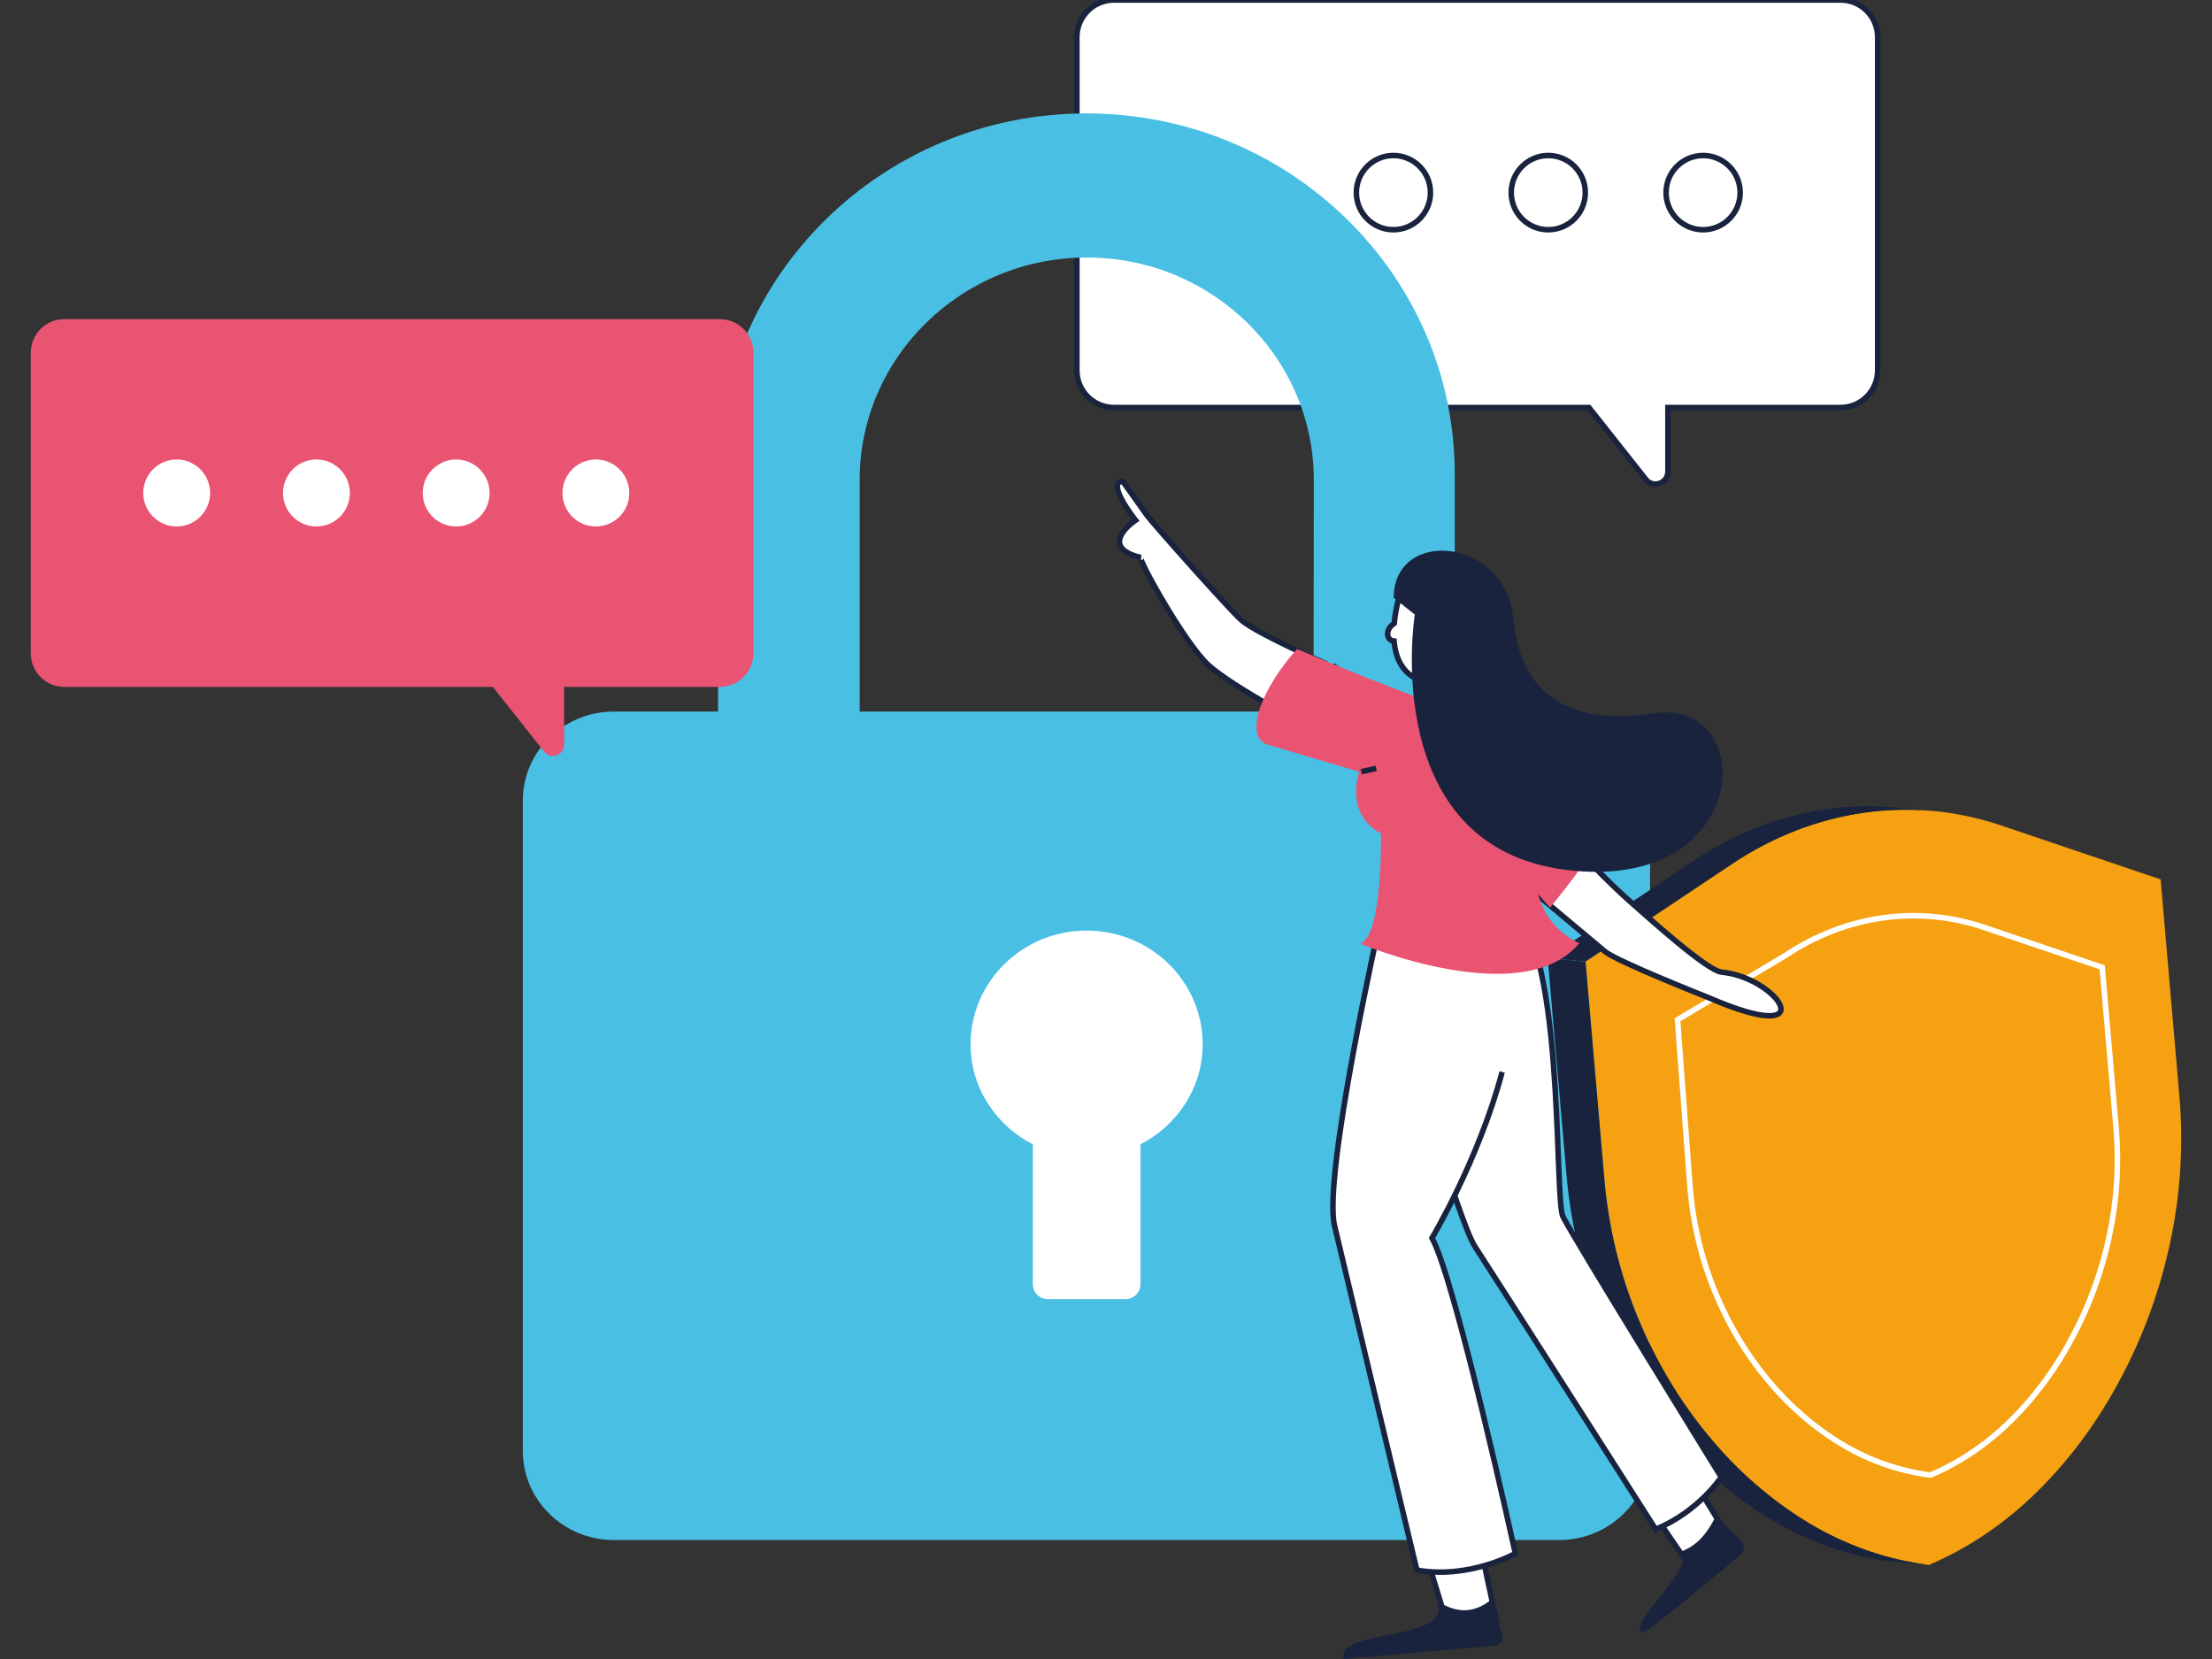
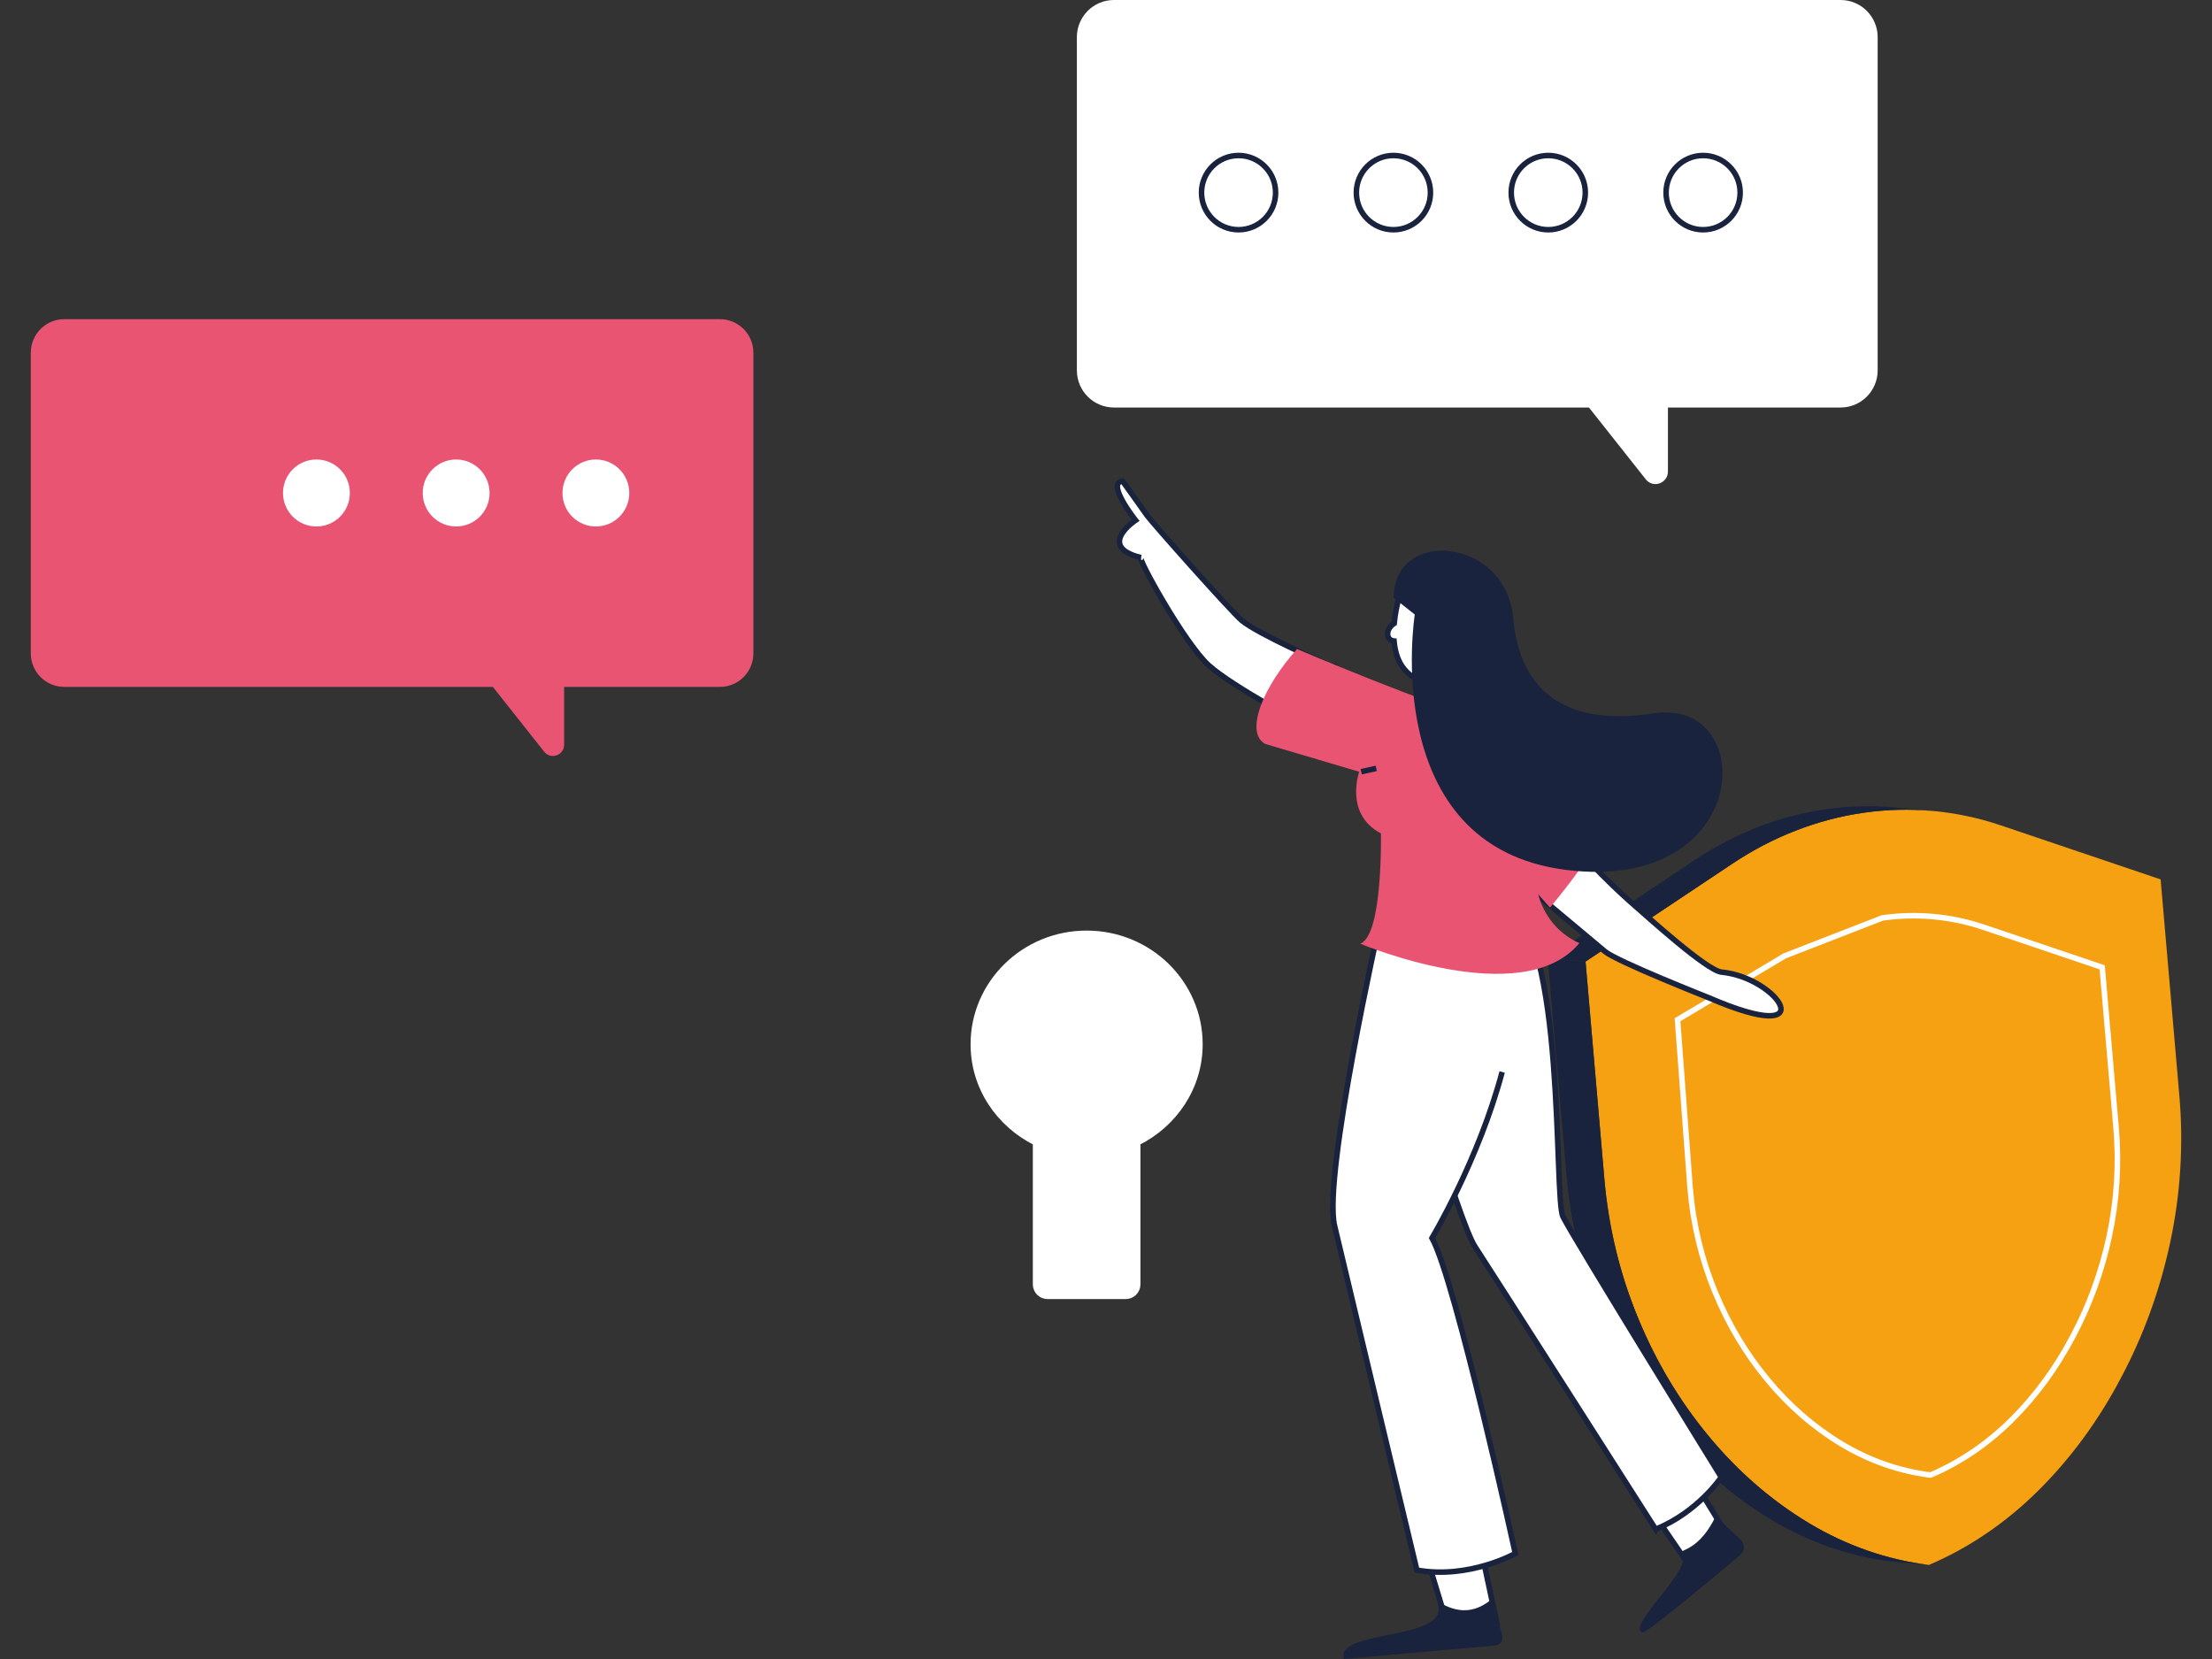
<svg xmlns="http://www.w3.org/2000/svg" id="_Õ__1" width="4000" height="3000" viewBox="0 0 4000 3000">
  <rect x="0" y="0" width="4000" height="3000" fill="#333333" stroke="none" />
  <defs>
    <style>.cls-1{fill:#49bfe4;}.cls-2{stroke:#fff;}.cls-2,.cls-3,.cls-4{stroke-miterlimit:10;stroke-width:10px;}.cls-2,.cls-4{fill:none;}.cls-5{fill:#e95473;}.cls-6{fill:#f5a112;}.cls-3,.cls-7{fill:#fff;}.cls-3,.cls-4{stroke:#19233e;}.cls-8{fill:#19233e;}</style>
  </defs>
  <path class="cls-7" d="M3328.35,0h-1313.97c-37.04,0-67.06,30.08-67.06,67.19v602.54c0,37.11,30.03,67.19,67.06,67.19h858.95c34.62,43.79,74.11,93.67,102.82,129.91,13.26,16.75,40,7.13,40-14.24v-115.66h312.2c37.04,0,67.06-30.08,67.06-67.19V67.19c0-37.11-30.03-67.19-67.06-67.19Z" />
-   <path class="cls-4" d="M3328.35,0h-1313.97c-37.04,0-67.06,30.08-67.06,67.19v602.54c0,37.11,30.03,67.19,67.06,67.19h858.95c34.62,43.79,74.11,93.67,102.82,129.91,13.26,16.75,40,7.13,40-14.24v-115.66h312.2c37.04,0,67.06-30.08,67.06-67.19V67.19c0-37.11-30.03-67.19-67.06-67.19Z" />
  <ellipse class="cls-3" cx="2239.71" cy="348.31" rx="66.99" ry="67.11" />
  <ellipse class="cls-3" cx="2519.73" cy="348.31" rx="66.99" ry="67.11" />
  <ellipse class="cls-3" cx="2799.76" cy="348.31" rx="66.99" ry="67.11" />
  <ellipse class="cls-3" cx="3079.78" cy="348.31" rx="66.99" ry="67.11" />
-   <path class="cls-1" d="M2819.43,1286.75v-.07h-188.77v-429.62c0-359.72-298.53-651.98-666.04-651.98s-666.11,292.64-666.11,652.05v429.62h-188.76c-90.6,0-164.33,72.21-164.33,160.83v1175.98c0,89.06,73.73,161.28,164.33,161.28h1709.69c90.96,0,164.4-72.23,164.4-161.28v-1175.98c.36-88.62-73.44-160.83-164.4-160.83ZM2375.38,1286.6v.15h-820.83v-418.96c0-221.76,184.29-402.1,410.75-402.1s410.45,180.34,410.45,402.1l-.37,418.81Z" />
  <path class="cls-7" d="M2057.29,2066.32v256.67c-.24,11.76-9.86,21.17-21.6,21.15h-141.45c-11.72,0-21.29-9.41-21.55-21.15v-256.67c-66.59-33.2-112.58-100.07-112.58-177.95,0-110.57,91.63-200.58,204.88-200.58s204.84,90.01,204.84,200.5c0,77.96-45.95,144.84-112.53,178.03Z" />
  <path class="cls-2" d="M2057.29,2066.32v256.67c-.24,11.76-9.86,21.17-21.6,21.15h-141.45c-11.72,0-21.29-9.41-21.55-21.15v-256.67c-66.59-33.2-112.58-100.07-112.58-177.95,0-110.57,91.63-200.58,204.88-200.58s204.84,90.01,204.84,200.5c0,77.96-45.95,144.84-112.53,178.03Z" />
  <path class="cls-5" d="M1301.85,577.17H116.19c-33.42,0-60.51,27.14-60.51,60.63v543.7c0,33.48,27.09,60.63,60.51,60.63h775.07c31.24,39.51,66.88,84.52,92.78,117.22,11.97,15.11,36.1,6.44,36.1-12.85v-104.37h281.71c33.42,0,60.51-27.14,60.51-60.63v-543.7c0-33.48-27.09-60.63-60.51-60.63Z" />
-   <ellipse class="cls-7" cx="319.5" cy="891.47" rx="60.44" ry="60.56" />
  <ellipse class="cls-7" cx="572.19" cy="891.47" rx="60.44" ry="60.56" />
  <ellipse class="cls-7" cx="824.87" cy="891.47" rx="60.44" ry="60.56" />
  <ellipse class="cls-7" cx="1077.55" cy="891.47" rx="60.44" ry="60.56" />
  <path class="cls-6" d="M3370.23,1469.67c82.78-11.83,167.18-4.42,248.03,22.9l288.83,97.67,33.82,390.53c7.8,88.83,2.2,179.09-16.66,266.51-18.39,85.84-48.3,168.14-88.62,243.81-40.32,76.93-90.98,146.15-150.15,204.75-58.55,58.02-125.46,103.47-197.55,134.11-75.78-9.5-148.98-35.05-216.26-75.33-67.66-40.63-129.02-93.72-181.55-157.38-51.92-62.36-94.9-133.96-127.3-212.29-33.36-79.96-54.36-166.25-61.82-255.3l-33.85-390.77,264.93-176.65c74.19-49.64,155.4-80.72,238.14-92.55Z" />
  <path class="cls-6" d="M3403.81,1659.93c61.31-8.76,123.82-3.27,183.7,16.96l213.91,72.33,25.05,289.23c5.78,65.79,1.63,132.64-12.34,197.38-13.62,63.58-35.77,124.53-65.63,180.57-29.86,56.98-67.38,108.24-111.21,151.64-43.36,42.97-92.92,76.63-146.31,99.32-56.12-7.04-110.34-25.96-160.16-55.79-50.11-30.09-95.55-69.41-134.46-116.56-38.45-46.18-70.29-99.21-94.28-157.23-24.71-59.22-40.26-123.13-45.78-189.08l-22.81-304.69,193.96-115.55c54.94-36.76,115.09-59.78,176.37-68.54Z" />
-   <path class="cls-2" d="M3403.81,1659.93c61.31-8.76,123.82-3.27,183.7,16.96l213.91,72.33,25.05,289.23c5.78,65.79,1.63,132.64-12.34,197.38-13.62,63.58-35.77,124.53-65.63,180.57-29.86,56.98-67.38,108.24-111.21,151.64-43.36,42.97-92.92,76.63-146.31,99.32-56.12-7.04-110.34-25.96-160.16-55.79-50.11-30.09-95.55-69.41-134.46-116.56-38.45-46.18-70.29-99.21-94.28-157.23-24.71-59.22-40.26-123.13-45.78-189.08l-22.81-304.69,193.96-115.55c54.94-36.76,115.09-59.78,176.37-68.54Z" />
+   <path class="cls-2" d="M3403.81,1659.93c61.31-8.76,123.82-3.27,183.7,16.96l213.91,72.33,25.05,289.23c5.78,65.79,1.63,132.64-12.34,197.38-13.62,63.58-35.77,124.53-65.63,180.57-29.86,56.98-67.38,108.24-111.21,151.64-43.36,42.97-92.92,76.63-146.31,99.32-56.12-7.04-110.34-25.96-160.16-55.79-50.11-30.09-95.55-69.41-134.46-116.56-38.45-46.18-70.29-99.21-94.28-157.23-24.71-59.22-40.26-123.13-45.78-189.08l-22.81-304.69,193.96-115.55Z" />
  <path class="cls-8" d="M3271.68,2754.61c-67.66-40.63-129.02-93.72-181.55-157.38-51.92-62.36-94.9-133.96-127.3-212.29-33.36-79.96-54.36-166.25-61.82-255.3l-33.85-390.77-68.47-6.34,33.85,390.77c7.46,89.05,28.46,175.34,61.82,255.3,32.4,78.34,75.38,149.94,127.3,212.29,52.53,63.66,113.89,116.75,181.55,157.38,67.28,40.28,140.48,65.83,216.26,75.33l68.47,6.34c-75.78-9.5-148.98-35.05-216.26-75.33Z" />
  <path class="cls-8" d="M3427.23,1460.17c-41.8-3.87-83.85-2.79-125.48,3.16-82.74,11.83-163.96,42.91-238.14,92.55l-264.93,176.65,68.47,6.34,264.93-176.65c74.19-49.64,155.4-80.72,238.14-92.55,41.63-5.95,83.68-7.03,125.48-3.16l-68.47-6.34Z" />
  <path class="cls-3" d="M2580.21,1234.26c-41.85-9.8-56.43-41.65-59.34-75.06-14.4-1.2-16.67-20.86.28-31.99,3.07-33.55,13.33-61.77,13.33-61.77l8.89-20.57,94.53,81.45s31.1,128.75-57.69,107.94Z" />
  <ellipse class="cls-3" cx="2585.19" cy="1158.11" rx="24.16" ry="24.21" />
-   <path class="cls-3" d="M2640.73,1145.75c2.48-3.26,8.02-3.45,10.71-.37,2.69,3.08,1.77,8.56-1.78,10.59" />
  <path class="cls-3" d="M2252.83,1127.7c-4.93,6.87-11.42,12.61-18.83,16.67" />
  <path class="cls-3" d="M2461.5,1241.6l-47.59-35.55s-73.22,89.28-50.17,130.86l70.11,8.34" />
  <path class="cls-7" d="M2842.37,1518.05c2.21,2.81,12.33-.24,8.16-1.24-29.92-7.13,64.7,85.04,98.73,114.76,29.95,26.15,137.15,123.73,163.8,126.31,104,10.06,187.25,137.08-22.18,46.7-3.31-1.43-166.28-65.65-188.53-83.97-10.37-8.54-141.51-118.49-141.51-118.49" />
  <path class="cls-4" d="M2842.37,1518.05c2.21,2.81,12.33-.24,8.16-1.24-29.92-7.13,64.7,85.04,98.73,114.76,29.95,26.15,137.15,123.73,163.8,126.31,104,10.06,187.25,137.08-22.18,46.7-3.31-1.43-166.28-65.65-188.53-83.97-10.37-8.54-141.51-118.49-141.51-118.49" />
  <path class="cls-5" d="M2706.34,1532.06l96.53,109.15s79.76-94.68,98.06-142.92c0,0-113.23-136.27-117.98-142.56-4.74-6.29-89.06,71.81-89.06,71.81l12.44,104.53Z" />
  <polygon class="cls-7" points="2575.29 2799.94 2616.16 2934.32 2706.64 2934.32 2668.83 2758.3 2575.29 2799.94" />
  <polygon class="cls-4" points="2575.29 2799.94 2616.16 2934.32 2706.64 2934.32 2668.83 2758.3 2575.29 2799.94" />
  <path class="cls-8" d="M2430.15,3000c-15.84-54.1,189.26-32.47,170.15-98.25-5.29-18.22,39.45,38.37,97.2-9.95l18.95,65.01c2.61,8.94-3.59,18.04-12.85,18.86l-273.46,24.34Z" />
  <polygon class="cls-7" points="2970.74 2708.37 3055.32 2832.09 3127.14 2782.09 3048.41 2653.42 2970.74 2708.37" />
  <polygon class="cls-4" points="2970.74 2708.37 3055.32 2832.09 3127.14 2782.09 3048.41 2653.42 2970.74 2708.37" />
  <path class="cls-8" d="M2970.74,2952.11c-31.92-8.16,86.88-113.84,70.79-134.97-16.09-21.14,23.7,1.06,61-75.28l44.91,42.1c8.28,7.76,7.97,21-.73,28.3-45.22,37.95-169.42,141.53-175.97,139.86Z" />
  <path class="cls-7" d="M2993.97,2765.33c76.52-30.99,118.66-94.12,118.66-94.12,0,0-269.85-436.64-286.38-471.32-16.54-34.68,5.44-511.81-104.25-570.43-109.69-58.62-193.54,203.01-193.54,203.01,0,0,108.38,375.19,138.63,421.49,30.25,46.29,326.87,511.38,326.87,511.38Z" />
  <path class="cls-4" d="M2993.97,2765.33c76.52-30.99,118.66-94.12,118.66-94.12,0,0-269.85-436.64-286.38-471.32-16.54-34.68,5.44-511.81-104.25-570.43-109.69-58.62-193.54,203.01-193.54,203.01,0,0,108.38,375.19,138.63,421.49,30.25,46.29,326.87,511.38,326.87,511.38Z" />
  <path class="cls-7" d="M2394.59,1198.87s-120.16-52.64-149.06-76.86c-19.37-16.23-163.51-178.58-171.5-190.2-7.99-11.63-44.05-61.79-44.05-61.79-30.79,2.43,23.47,70.77,23.47,70.77,0,0-71.62,47.39,9.7,67.56-7.26-.83,78.73,155,122.57,194.72,43.83,39.72,183.77,113.35,183.77,113.35l25.1-117.54Z" />
  <path class="cls-4" d="M2394.59,1198.87s-120.16-52.64-149.06-76.86c-19.37-16.23-163.51-178.58-171.5-190.2-7.99-11.63-44.05-61.79-44.05-61.79-30.79,2.43,23.47,70.77,23.47,70.77,0,0-71.62,47.39,9.7,67.56-7.26-.83,78.73,155,122.57,194.72,43.83,39.72,183.77,113.35,183.77,113.35l25.1-117.54Z" />
  <path class="cls-7" d="M2732.3,1697.87c-48.61-221.45-237-29.81-237-29.81,0,0-103.31,457.95-82.04,548.38,21.27,90.43,148.88,622.77,148.88,622.77,94.19,17.04,178.06-30.04,178.06-30.04,0,0-108.18-493.79-150.71-570.45,0,0,84.37-140.78,126.86-300.21" />
  <path class="cls-4" d="M2732.3,1697.87c-48.61-221.45-237-29.81-237-29.81,0,0-103.31,457.95-82.04,548.38,21.27,90.43,148.88,622.77,148.88,622.77,94.19,17.04,178.06-30.04,178.06-30.04,0,0-108.18-493.79-150.71-570.45,0,0,84.37-140.78,126.86-300.21" />
  <path class="cls-5" d="M2345.59,1173.65c-59.29,65.23-96.42,150.18-57.63,171.61l169.93,50.33s-27.46,76.27,39.23,111.48c0,0,3.92,183.78-37.26,199.43,0,0,293.54,123.38,396.18-1.14,0,0-94.14-34.01-78.45-161.13,15.69-127.12,56.88-197.53-72.57-234.69-129.44-37.16-359.42-135.89-359.42-135.89Z" />
  <path class="cls-8" d="M2520.29,1080.99l38.07,30.32s-66.82,418.88,273.47,461.74c338.97,42.69,349.21-312.2,158.52-283.05-190.69,29.15-245.17-72.28-253.86-171.4-12.93-147.48-216.2-164.79-216.2-37.61Z" />
  <path class="cls-3" d="M2461.5,1395.5c9.06-2.01,18.12-4.03,27.17-6.04" />
</svg>